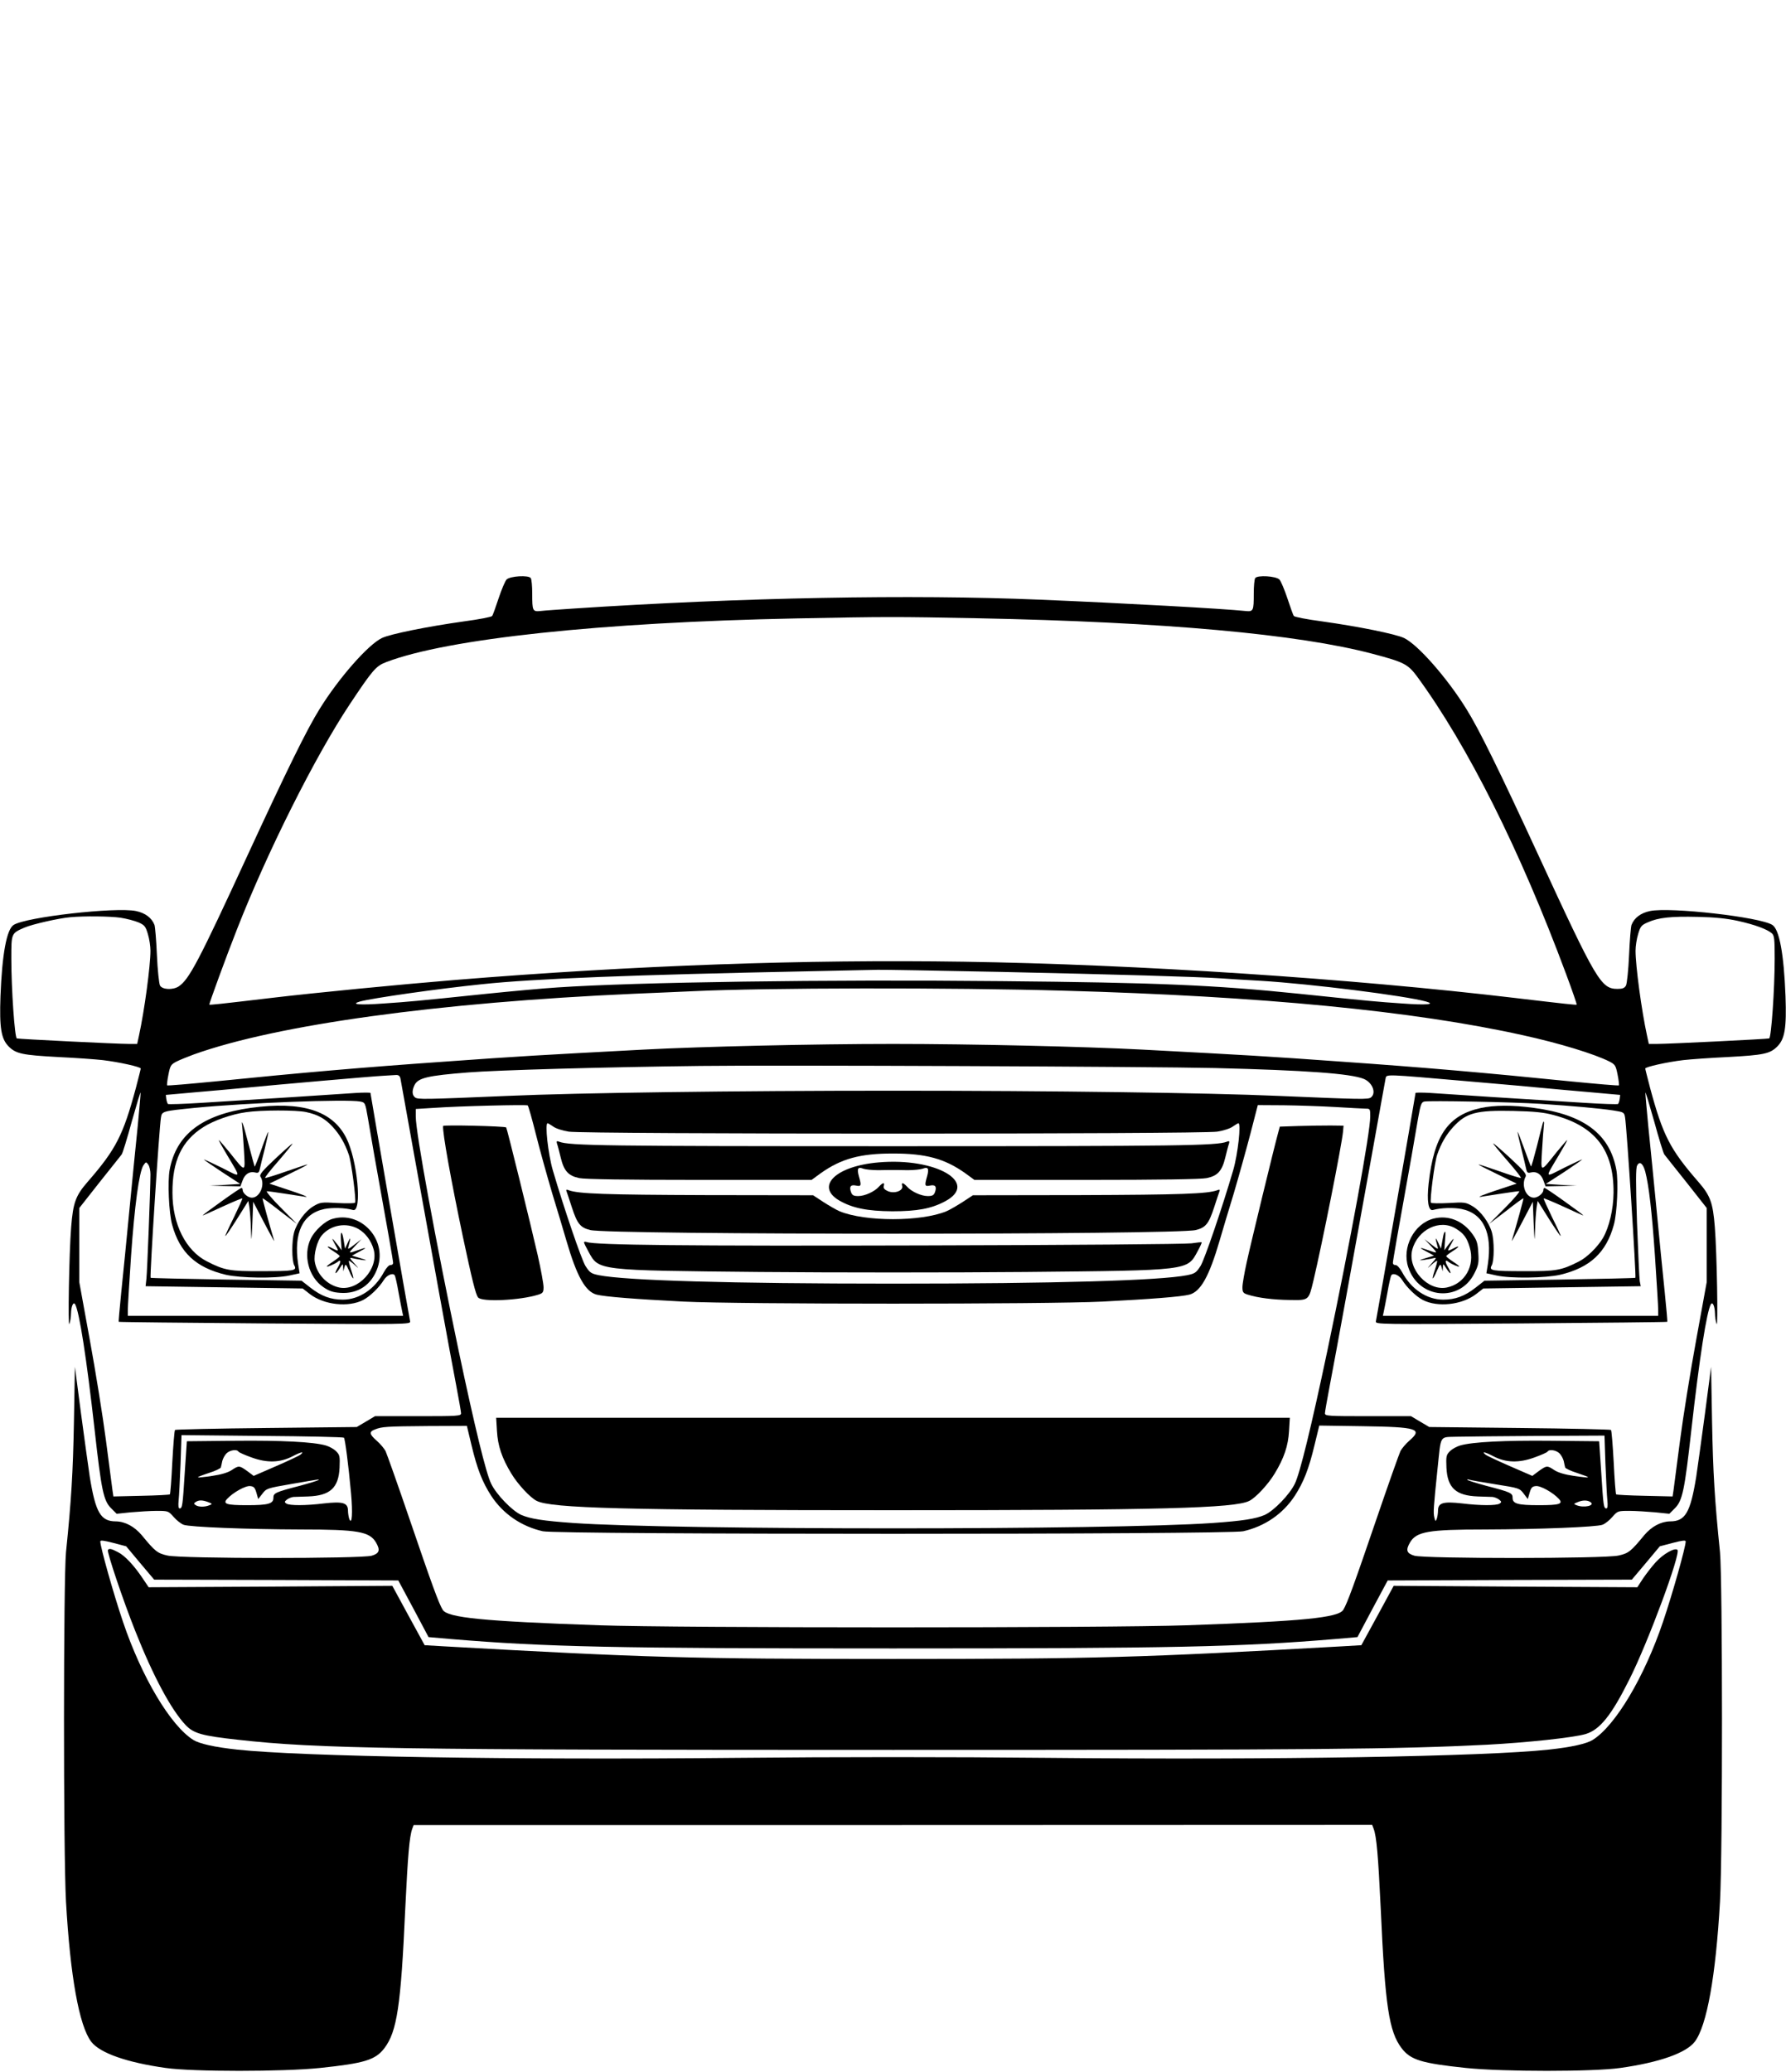
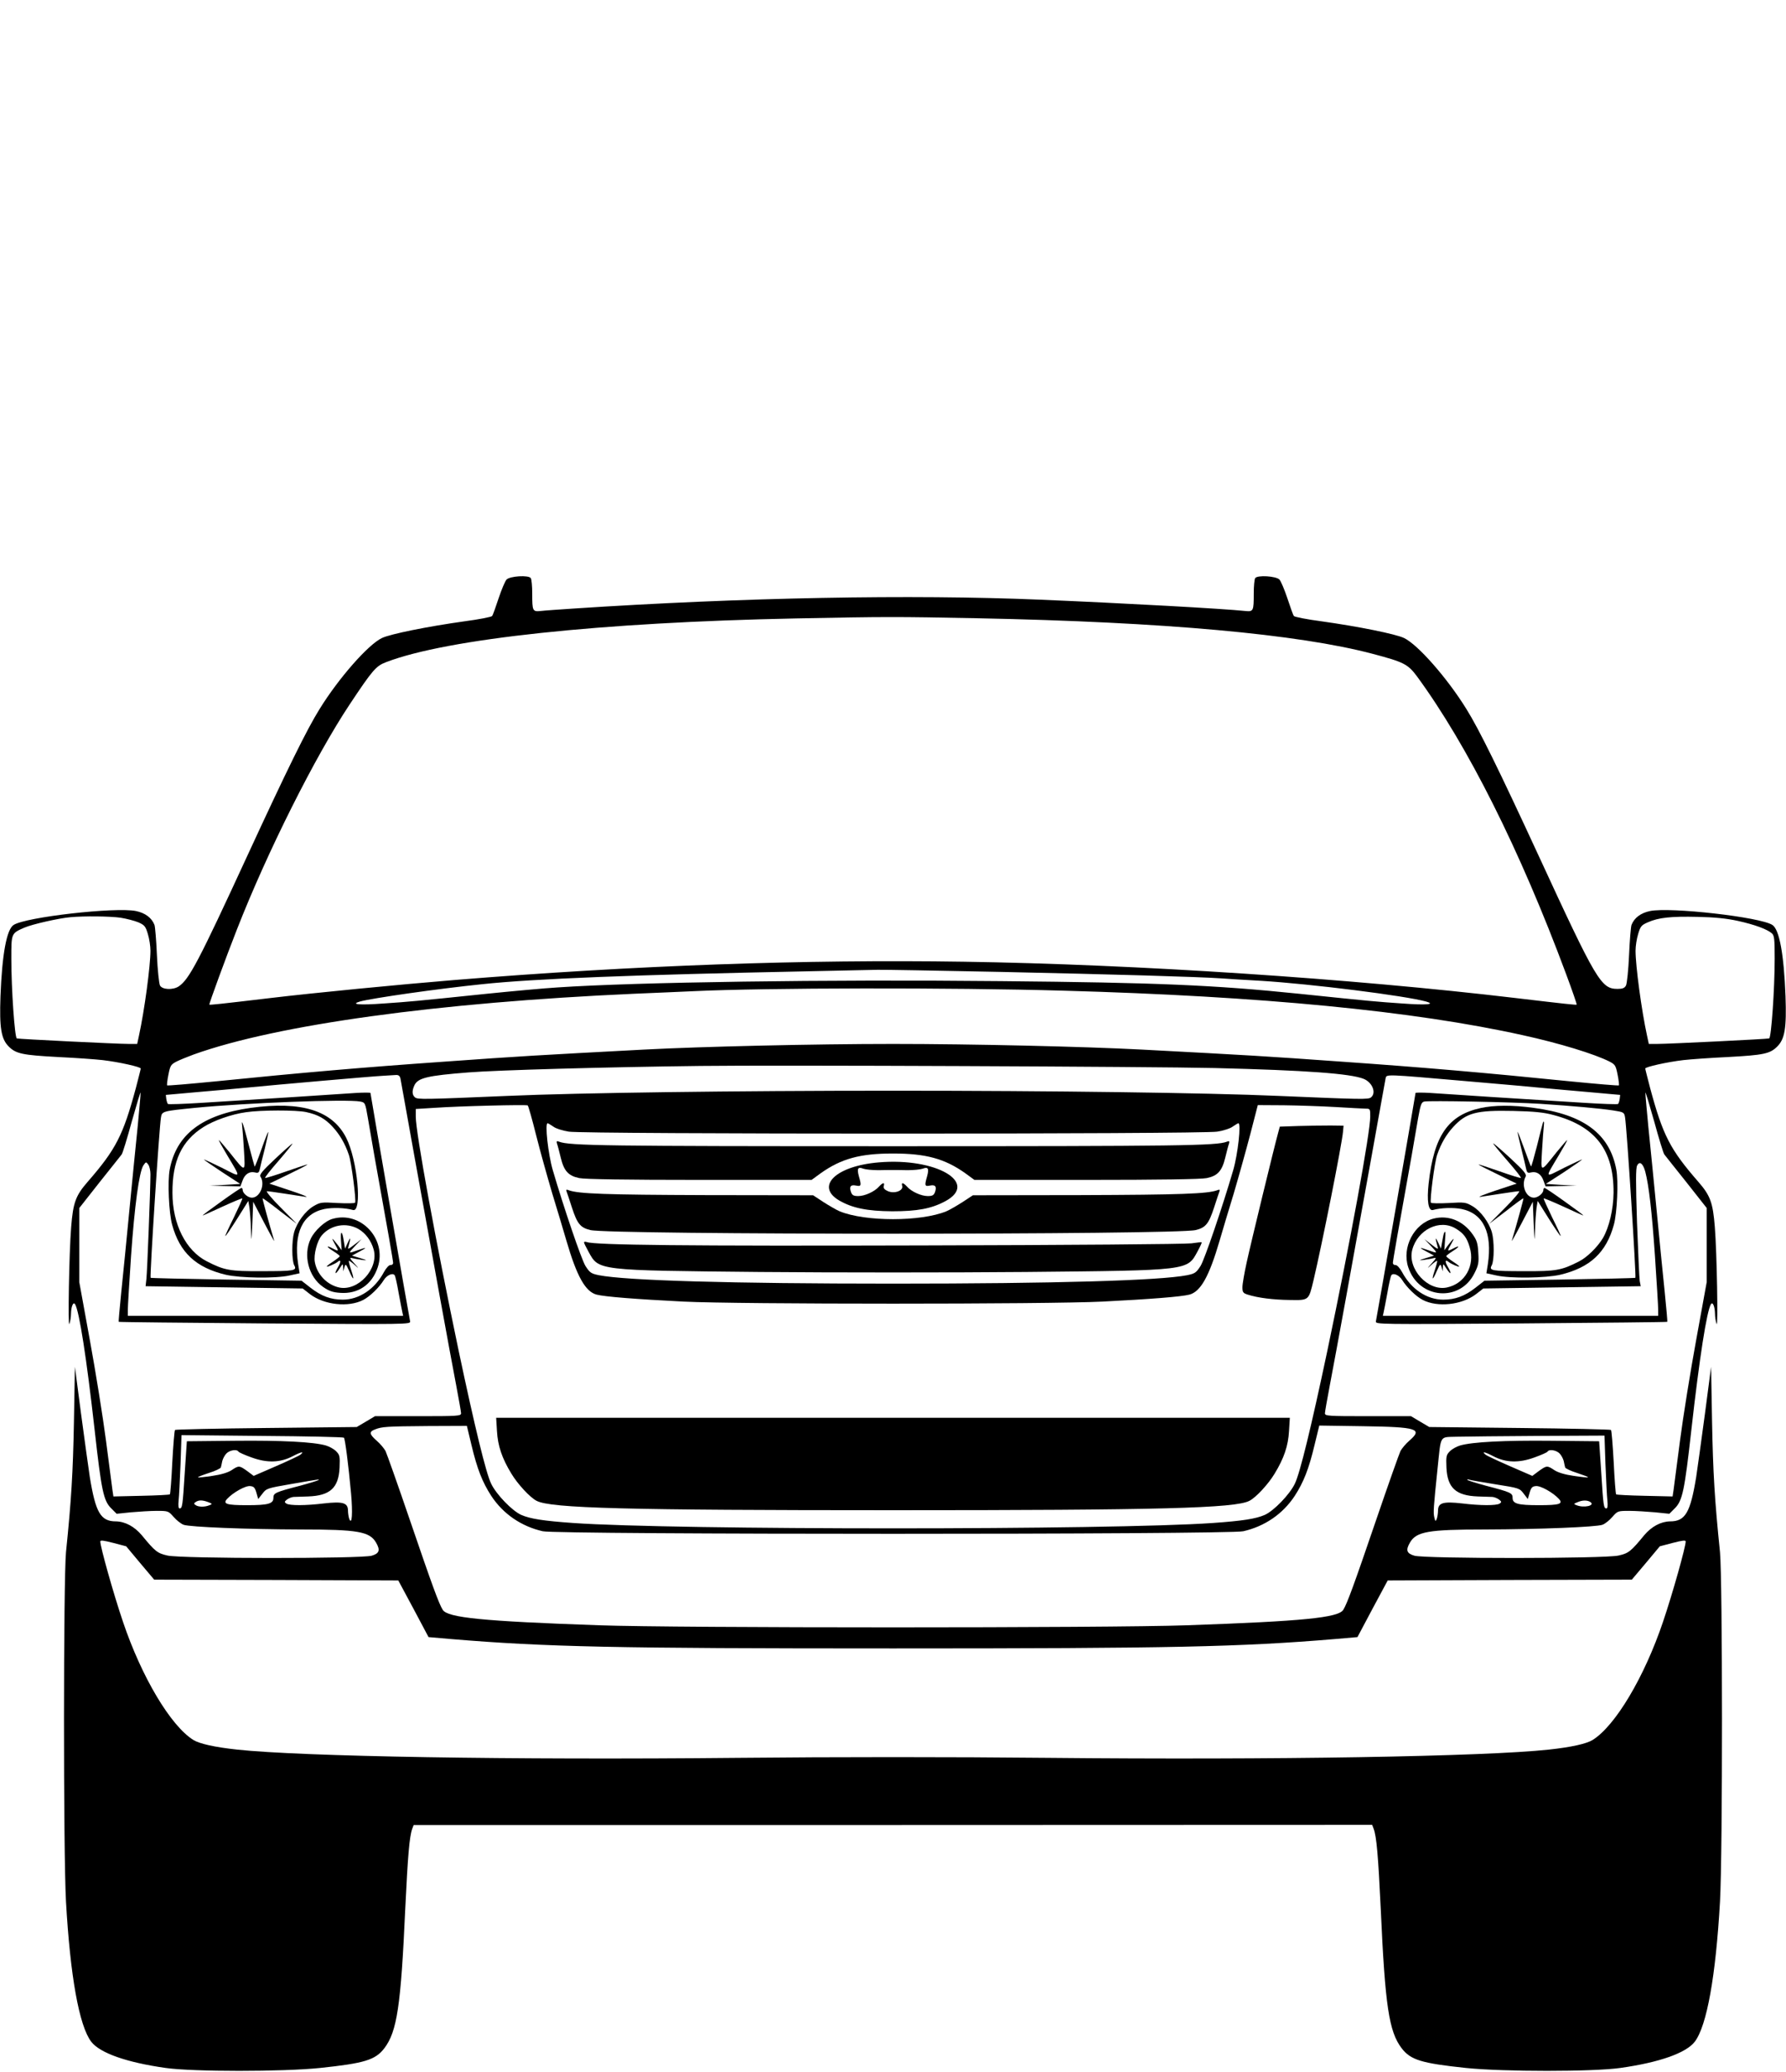
<svg xmlns="http://www.w3.org/2000/svg" version="1.0" width="1104pt" height="1280pt" viewBox="0 0 1104 1280" preserveAspectRatio="xMidYMid meet">
  <g transform="translate(0,1280) scale(0.1,-0.1)" fill="#000000" stroke="none">
    <path d="M3131 9219 c-9 -10 -31 -62 -49 -116 -18 -54 -35 -103 -40 -109 -4 -6 -81 -21 -172 -33 -228 -32 -456 -78 -509 -103 -86 -41 -268 -249 -385 -438 -79 -126 -204 -381 -446 -905 -303 -657 -361 -767 -426 -810 -36 -23 -101 -20 -115 6 -6 12 -15 97 -19 188 -4 91 -11 175 -15 186 -17 44 -57 74 -114 86 -126 26 -682 -37 -757 -86 -43 -28 -71 -180 -81 -440 -7 -196 4 -264 51 -311 45 -45 85 -53 306 -65 107 -5 231 -14 275 -19 101 -12 235 -42 235 -52 0 -4 -14 -58 -30 -120 -79 -293 -123 -379 -299 -581 -73 -84 -89 -127 -101 -277 -13 -161 -21 -631 -11 -600 5 14 10 43 10 65 1 43 14 74 25 57 26 -43 71 -332 121 -777 42 -376 55 -437 102 -484 l34 -34 87 9 c48 4 120 9 160 9 72 0 73 -1 105 -37 18 -21 46 -43 62 -49 39 -14 390 -28 725 -29 352 0 424 -13 464 -80 28 -48 21 -68 -26 -82 -64 -19 -1178 -19 -1263 1 -62 14 -76 25 -159 126 -45 53 -102 84 -159 85 -95 0 -126 54 -162 275 -8 55 -33 231 -54 390 l-38 290 -6 -340 c-6 -315 -16 -483 -49 -805 -16 -168 -17 -1854 0 -2160 26 -458 81 -767 156 -865 54 -70 219 -128 460 -162 169 -24 723 -24 955 0 274 29 341 49 397 122 78 103 102 259 129 860 16 332 26 448 43 495 l9 24 2963 0 2962 1 9 -24 c18 -47 28 -162 44 -496 27 -601 51 -757 129 -860 56 -73 123 -93 397 -122 232 -24 786 -24 955 0 241 34 406 92 460 162 75 98 130 407 156 865 17 306 16 1992 0 2160 -33 322 -43 490 -49 805 l-6 340 -38 -290 c-21 -159 -46 -335 -54 -390 -36 -221 -67 -275 -162 -275 -57 -1 -114 -32 -159 -85 -83 -101 -97 -112 -159 -126 -85 -20 -1199 -20 -1262 -1 -48 14 -55 34 -27 82 40 67 112 80 464 80 335 1 686 15 725 29 17 6 44 28 62 49 32 36 33 37 105 37 40 0 112 -5 160 -9 l87 -9 34 34 c47 47 60 108 102 484 50 445 95 734 121 777 11 17 24 -14 25 -57 0 -22 5 -51 10 -65 10 -31 2 439 -11 600 -12 150 -28 193 -101 277 -176 202 -220 288 -299 581 -16 62 -30 116 -30 120 0 10 134 40 235 52 44 5 168 14 275 19 221 12 261 20 306 65 47 47 58 115 51 311 -10 260 -38 412 -81 440 -75 49 -631 112 -757 86 -57 -12 -97 -42 -114 -86 -4 -11 -11 -95 -15 -186 -4 -91 -13 -176 -19 -188 -9 -16 -21 -21 -52 -21 -102 0 -130 47 -489 825 -242 524 -367 779 -446 905 -117 189 -299 397 -385 438 -53 25 -281 71 -509 103 -91 12 -168 27 -172 33 -5 6 -22 55 -40 109 -18 54 -40 106 -49 116 -21 22 -137 29 -150 9 -5 -7 -9 -50 -9 -95 0 -109 -2 -113 -53 -108 -130 14 -745 48 -1272 70 -792 33 -1834 14 -2880 -55 -88 -6 -179 -12 -202 -15 -51 -5 -53 -1 -53 108 0 45 -4 88 -9 95 -13 20 -129 13 -150 -9z m2914 -239 c1152 -23 1980 -98 2441 -220 193 -51 217 -64 273 -139 313 -427 637 -1073 922 -1840 38 -102 67 -186 65 -188 -3 -3 -61 3 -381 41 -1012 120 -2343 208 -3407 224 -979 15 -2031 -22 -3148 -113 -352 -29 -866 -79 -1135 -111 -320 -38 -378 -44 -381 -41 -3 3 105 298 170 463 189 483 485 1072 697 1391 143 215 163 238 226 262 378 145 1331 246 2533 270 561 11 616 11 1125 1z m-5301 -1850 c38 -6 88 -19 112 -29 38 -17 44 -25 58 -72 9 -29 16 -75 16 -103 0 -94 -37 -369 -71 -525 l-11 -51 -51 0 c-73 0 -680 30 -693 34 -13 5 -34 304 -34 492 0 159 -1 157 82 193 49 21 213 58 283 64 88 8 244 6 309 -3z m9999 -20 c104 -23 180 -51 210 -77 15 -14 17 -36 17 -157 0 -188 -21 -487 -34 -492 -13 -4 -620 -34 -693 -34 l-51 0 -11 51 c-34 156 -71 431 -71 525 0 28 7 74 16 103 14 47 20 55 59 72 67 30 145 38 310 34 104 -2 180 -10 248 -25z m-4558 -315 c698 -15 1217 -30 1365 -40 41 -3 152 -10 245 -15 309 -19 890 -92 1020 -128 63 -18 0 -23 -148 -12 -159 11 -175 12 -637 60 -527 54 -873 69 -1842 78 -1078 11 -2254 -6 -2743 -39 -82 -5 -278 -23 -435 -39 -462 -48 -478 -49 -637 -60 -148 -11 -211 -6 -148 12 76 21 482 79 755 107 320 34 928 58 2025 80 204 4 393 9 420 9 28 1 370 -5 760 -13z m390 -116 c1220 -34 2162 -125 2838 -275 228 -50 443 -116 536 -163 35 -18 39 -25 50 -81 7 -34 10 -64 8 -66 -2 -3 -139 9 -303 25 -522 53 -918 87 -1404 121 -487 35 -579 40 -1240 75 -362 19 -1054 35 -1540 35 -486 0 -1178 -16 -1540 -35 -661 -35 -753 -40 -1240 -75 -486 -34 -882 -68 -1404 -121 -164 -16 -301 -28 -303 -25 -2 2 1 32 8 66 11 56 15 63 50 81 22 11 69 30 107 44 514 184 1509 321 2722 375 129 5 296 13 370 16 442 21 1589 23 2285 3z m935 -478 c565 -14 838 -34 920 -67 53 -22 79 -86 45 -114 -16 -14 -56 -13 -575 9 -434 19 -1398 32 -2380 32 -982 0 -1946 -13 -2380 -32 -519 -22 -559 -23 -575 -9 -18 15 -19 40 -4 73 21 47 79 61 335 81 172 14 844 33 1434 40 480 6 2789 -4 3180 -13z m-5035 -63 c2 -13 41 -225 85 -473 110 -612 224 -1238 260 -1425 16 -85 30 -163 30 -172 0 -17 -19 -18 -266 -18 l-266 0 -57 -34 -56 -33 -559 -6 c-307 -3 -561 -9 -564 -12 -4 -3 -11 -93 -17 -200 -5 -106 -12 -195 -15 -198 -3 -3 -82 -7 -177 -9 l-172 -4 -6 40 c-3 23 -21 160 -40 306 -19 146 -64 426 -100 622 l-65 357 0 229 0 228 126 160 c70 87 131 165 136 171 6 7 34 99 63 205 30 106 54 186 54 177 1 -8 -8 -103 -18 -210 -11 -107 -34 -338 -51 -514 -17 -176 -39 -403 -50 -505 -10 -101 -18 -186 -16 -187 1 -2 408 -6 904 -10 884 -6 901 -6 897 13 -6 24 -245 1404 -245 1411 0 3 -42 3 -92 0 -95 -7 -596 -39 -953 -61 -110 -7 -203 -10 -207 -7 -3 3 -8 17 -10 31 l-3 25 190 17 c105 9 240 21 300 27 194 19 788 71 850 74 33 2 70 4 82 5 16 1 24 -5 28 -20z m6600 -19 c187 -16 390 -34 450 -40 61 -6 196 -18 300 -27 l190 -17 -3 -25 c-2 -14 -7 -28 -10 -31 -4 -3 -97 0 -207 7 -357 22 -858 54 -952 61 -51 3 -93 3 -93 0 0 -7 -239 -1387 -245 -1411 -4 -19 13 -19 897 -13 496 4 903 8 904 10 2 1 -6 86 -16 187 -11 102 -33 329 -50 505 -17 176 -40 407 -51 514 -10 107 -19 202 -18 210 0 9 24 -71 54 -177 29 -106 57 -198 63 -205 5 -6 66 -84 136 -171 l126 -160 0 -228 0 -229 -65 -357 c-36 -196 -81 -476 -100 -622 -19 -146 -37 -283 -40 -306 l-6 -40 -172 4 c-95 2 -174 6 -177 9 -3 3 -10 92 -15 198 -6 107 -13 197 -17 200 -3 3 -257 9 -564 12 l-559 6 -56 33 -57 34 -266 0 c-247 0 -266 1 -266 18 0 9 14 87 30 172 36 187 150 813 260 1425 44 248 83 460 85 472 6 27 -9 27 510 -18z m-6848 -125 c30 -6 31 -8 47 -102 9 -54 27 -158 40 -232 86 -477 116 -650 116 -663 0 -8 -7 -14 -16 -13 -10 0 -26 -17 -41 -44 -56 -105 -153 -170 -254 -170 -74 0 -132 21 -200 74 l-55 43 -465 7 c-255 4 -466 9 -468 11 -6 7 53 928 64 991 6 38 10 39 210 59 315 31 940 55 1022 39z m7294 -14 c197 -13 366 -28 451 -41 65 -10 68 -12 73 -42 11 -63 70 -985 64 -992 -2 -2 -213 -7 -468 -11 l-465 -7 -55 -43 c-68 -53 -126 -74 -200 -74 -101 0 -198 65 -254 170 -15 27 -31 44 -41 44 -9 -1 -16 5 -16 13 0 13 30 186 116 663 13 74 31 179 40 232 15 83 20 98 38 102 31 7 541 -3 717 -14z m-6208 -190 c24 -96 70 -260 101 -365 32 -104 71 -235 87 -290 65 -223 118 -316 187 -334 51 -13 240 -28 537 -43 341 -17 2249 -17 2590 0 297 15 486 30 537 43 69 18 122 111 187 334 16 55 55 186 87 290 31 105 77 270 103 369 l46 178 162 -1 c89 -1 233 -6 320 -11 87 -5 170 -10 186 -10 26 0 27 -2 27 -48 0 -101 -122 -767 -266 -1452 -98 -463 -168 -752 -200 -817 -32 -67 -130 -168 -186 -193 -55 -24 -136 -37 -322 -50 -628 -44 -3324 -44 -3952 0 -186 13 -267 26 -322 50 -56 25 -154 126 -186 193 -32 65 -102 354 -200 817 -143 682 -266 1351 -266 1451 l0 47 113 7 c156 11 571 21 579 15 4 -3 27 -84 51 -180z m106 50 c15 -12 58 -26 97 -32 98 -16 3910 -16 4008 0 39 6 82 20 97 32 16 11 31 20 34 20 18 0 -3 -190 -32 -290 -67 -229 -177 -552 -202 -592 -27 -42 -35 -47 -83 -57 -169 -33 -812 -52 -1818 -52 -1006 0 -1649 19 -1818 52 -48 10 -56 15 -83 57 -25 40 -135 363 -202 592 -29 100 -50 290 -32 290 3 0 18 -9 34 -20z m-2489 -295 c0 -88 -20 -602 -25 -646 l-5 -46 486 -7 485 -7 45 -35 c88 -67 238 -83 329 -36 41 21 99 77 128 124 19 30 56 46 67 28 4 -6 15 -55 24 -108 10 -53 20 -107 23 -119 l5 -23 -851 0 -851 0 0 36 c0 20 9 170 20 333 22 313 50 519 76 560 16 23 17 24 30 6 8 -10 14 -38 14 -60z m9240 16 c22 -84 41 -244 60 -522 11 -163 20 -313 20 -333 l0 -36 -851 0 -851 0 5 23 c3 12 13 66 23 119 9 53 20 102 24 108 11 18 48 2 67 -28 29 -47 87 -103 128 -124 91 -47 241 -31 329 36 l45 35 486 7 487 7 -6 31 c-3 17 -10 180 -17 362 -8 253 -8 337 1 353 15 29 36 13 50 -38z m-7256 -1688 c36 -151 68 -231 123 -316 74 -112 186 -188 318 -218 89 -21 4241 -21 4330 0 132 30 244 106 318 218 55 85 87 165 123 316 l29 119 270 -4 c337 -5 372 -16 286 -90 -21 -18 -45 -47 -54 -63 -8 -17 -76 -208 -150 -425 -138 -404 -180 -519 -204 -557 -31 -48 -246 -70 -968 -95 -479 -17 -3151 -17 -3630 0 -722 25 -937 47 -968 95 -24 38 -66 153 -204 557 -74 217 -142 408 -150 425 -9 16 -33 45 -54 63 -46 40 -49 56 -11 70 42 17 70 19 327 21 l241 1 28 -117z m-788 44 c7 -7 28 -168 44 -344 11 -121 6 -200 -11 -158 -4 11 -8 35 -8 53 -1 47 -32 56 -148 43 -114 -14 -213 -14 -233 -1 -13 9 -12 12 4 25 11 8 29 15 40 16 12 0 53 2 91 3 136 5 188 53 194 178 3 71 1 79 -22 102 -13 13 -42 29 -63 35 -77 22 -274 32 -564 29 l-295 -3 -13 -195 c-13 -206 -15 -220 -32 -220 -7 0 -9 17 -6 48 3 26 8 127 12 226 l6 179 499 -5 c274 -2 501 -7 505 -11z m7798 -164 c4 -98 9 -199 12 -225 3 -31 1 -48 -6 -48 -17 0 -19 14 -32 220 l-13 195 -295 3 c-290 3 -487 -7 -564 -29 -21 -6 -50 -22 -63 -35 -23 -23 -25 -31 -22 -102 6 -125 58 -173 194 -178 39 -1 79 -3 91 -3 11 -1 29 -8 40 -16 16 -13 17 -16 4 -25 -20 -13 -119 -13 -233 1 -116 13 -147 4 -148 -43 0 -18 -4 -42 -8 -53 -7 -17 -9 -16 -15 10 -7 29 -5 59 20 300 23 216 9 194 122 198 53 1 280 4 503 5 l407 2 6 -177z m-8450 78 c3 -5 39 -21 81 -36 96 -35 177 -33 255 8 52 27 74 31 47 9 -7 -6 -75 -38 -151 -71 l-138 -60 -40 30 c-49 35 -52 35 -97 5 -24 -15 -64 -27 -119 -35 -46 -7 -86 -11 -88 -9 -2 3 28 14 67 27 39 12 72 28 74 34 2 7 6 24 9 40 4 15 15 36 26 47 21 21 65 27 74 11z m8166 -11 c11 -11 22 -32 26 -47 3 -16 7 -33 9 -40 2 -6 35 -22 74 -34 39 -13 69 -24 67 -27 -2 -2 -42 2 -88 9 -55 8 -95 20 -119 35 -45 30 -48 30 -97 -5 l-40 -30 -138 60 c-76 33 -144 65 -151 71 -27 22 -5 18 47 -9 78 -41 159 -43 255 -8 42 15 78 31 81 36 9 16 53 10 74 -11z m-7672 -165 c-3 -3 -55 -19 -114 -35 -154 -40 -164 -45 -164 -75 0 -36 -32 -45 -163 -45 -128 0 -151 8 -123 39 36 39 114 83 143 79 22 -2 29 -10 38 -41 l11 -39 26 33 c25 33 29 34 179 60 186 32 174 30 167 24z m7276 -26 c146 -23 149 -24 174 -57 l26 -34 11 38 c9 32 16 40 38 42 29 4 107 -40 143 -79 28 -31 5 -39 -123 -39 -131 0 -163 9 -163 45 0 30 -10 35 -164 75 -59 16 -111 32 -115 36 -3 4 1 5 9 2 8 -3 82 -16 164 -29z m-7957 -110 c26 -10 27 -12 8 -19 -28 -12 -67 -12 -85 0 -13 9 -13 11 0 20 20 13 42 12 77 -1z m8543 1 c34 -22 -39 -39 -85 -20 -19 8 -19 8 5 18 32 14 61 14 80 2z m-8964 -377 l87 -103 754 -2 755 -3 94 -175 93 -175 138 -12 c590 -49 1007 -58 2733 -58 1726 0 2143 9 2733 58 l138 12 93 175 94 175 755 3 754 2 87 103 86 103 80 21 c58 15 80 18 80 9 0 -34 -82 -325 -140 -496 -115 -341 -295 -644 -436 -731 -38 -23 -130 -44 -269 -59 -397 -43 -1699 -65 -3103 -51 -584 6 -1320 6 -1905 0 -1403 -14 -2705 8 -3102 51 -139 15 -231 36 -269 59 -141 87 -321 390 -436 731 -58 171 -140 462 -140 496 0 9 22 6 80 -9 l80 -21 86 -103z" />
    <path d="M1550 5955 c-300 -42 -460 -164 -501 -381 -14 -73 -5 -269 15 -341 47 -172 147 -265 331 -309 91 -21 307 -24 393 -5 l64 14 -9 56 c-29 194 28 313 162 341 50 10 127 8 177 -6 58 -17 28 309 -42 446 -86 169 -276 228 -590 185z m342 -26 c74 -16 117 -40 165 -92 43 -47 75 -101 99 -171 16 -44 47 -283 39 -297 -3 -4 -52 -5 -109 -2 -100 6 -106 5 -149 -20 -50 -30 -101 -99 -119 -161 -15 -53 -15 -175 1 -204 18 -33 2 -36 -204 -36 -192 -1 -228 5 -335 60 -131 66 -214 230 -214 424 -1 197 57 321 191 406 62 40 175 80 263 92 94 14 310 14 372 1z" />
    <path d="M1497 5842 c2 -15 7 -82 11 -149 8 -141 13 -141 -89 -13 -35 43 -65 77 -66 76 -2 -2 21 -43 51 -93 88 -148 91 -141 -33 -78 -61 30 -111 53 -111 51 0 -2 51 -37 113 -78 l112 -73 -95 -6 -95 -5 95 -2 96 -2 13 35 c14 41 43 59 77 51 20 -5 25 -2 30 21 3 16 17 72 31 127 13 54 23 100 21 102 -2 1 -21 -47 -42 -107 -21 -60 -40 -108 -42 -107 -1 2 -18 63 -37 136 -34 131 -47 168 -40 114z" />
    <path d="M1702 5641 c-80 -75 -100 -99 -92 -111 31 -47 -3 -130 -53 -130 -25 0 -57 28 -57 48 0 7 -3 12 -8 12 -4 0 -61 -38 -126 -85 -66 -47 -117 -85 -113 -85 3 0 58 25 123 55 65 30 120 52 122 51 2 -2 -22 -55 -52 -117 -31 -62 -55 -114 -53 -116 2 -2 35 47 73 107 l69 110 7 -42 c3 -24 8 -83 9 -133 3 -86 3 -84 9 40 l5 130 68 -130 c37 -71 65 -121 62 -111 -31 103 -74 260 -72 262 2 2 50 -33 107 -78 l105 -80 -100 101 c-55 55 -93 101 -85 101 8 0 58 -7 110 -15 52 -8 111 -17 130 -20 19 -2 -23 15 -95 39 l-130 43 118 57 c64 31 117 58 117 61 0 2 -57 -17 -126 -41 -70 -25 -130 -43 -135 -42 -4 2 33 49 83 106 49 57 88 105 86 107 -1 1 -49 -40 -106 -94z" />
    <path d="M2055 5269 c-45 -12 -110 -72 -134 -122 -49 -101 -14 -237 77 -299 36 -25 60 -33 105 -36 110 -8 196 50 232 158 58 175 -106 350 -280 299z m160 -62 c45 -26 80 -73 95 -128 32 -118 -96 -258 -213 -234 -75 16 -138 81 -151 158 -8 44 14 130 43 164 55 65 151 82 226 40z" />
    <path d="M2108 5132 l4 -57 -22 30 c-38 49 -45 53 -22 12 28 -49 28 -51 -9 -32 -45 24 -44 13 1 -15 22 -14 40 -28 40 -31 0 -4 -18 -18 -40 -33 -22 -14 -40 -28 -40 -31 0 -6 51 16 65 27 22 19 25 5 6 -28 -27 -46 -21 -56 8 -12 20 32 21 32 22 8 l1 -25 7 25 c7 24 9 22 29 -22 28 -65 35 -61 12 7 -10 30 -16 55 -13 55 4 0 21 -12 37 -27 27 -24 26 -22 -4 11 -27 30 -31 37 -15 33 11 -3 38 -8 60 -11 39 -5 38 -4 -10 11 l-49 15 44 24 c53 27 49 30 -10 9 -59 -21 -59 -20 -15 27 l40 42 -44 -34 c-39 -30 -43 -31 -37 -12 15 55 14 64 -3 27 l-18 -40 -8 48 c-10 67 -22 67 -17 -1z" />
-     <path d="M9153 5954 c-202 -44 -289 -171 -322 -466 -12 -108 -2 -172 27 -164 50 14 127 16 177 6 134 -28 191 -147 162 -341 l-9 -56 64 -14 c86 -19 302 -16 393 5 184 44 284 137 331 309 20 72 29 268 15 341 -41 220 -201 340 -511 381 -129 18 -245 17 -327 -1z m449 -43 c259 -68 374 -216 372 -481 -1 -102 -27 -213 -66 -280 -33 -55 -99 -120 -148 -144 -107 -55 -143 -61 -335 -60 -206 0 -222 3 -204 36 16 29 16 151 1 204 -18 62 -69 131 -119 161 -43 25 -49 26 -149 20 -57 -3 -106 -2 -109 2 -8 14 23 253 39 297 24 70 56 124 99 171 81 88 142 104 372 99 130 -3 188 -9 247 -25z" />
+     <path d="M9153 5954 c-202 -44 -289 -171 -322 -466 -12 -108 -2 -172 27 -164 50 14 127 16 177 6 134 -28 191 -147 162 -341 l-9 -56 64 -14 c86 -19 302 -16 393 5 184 44 284 137 331 309 20 72 29 268 15 341 -41 220 -201 340 -511 381 -129 18 -245 17 -327 -1z m449 -43 c259 -68 374 -216 372 -481 -1 -102 -27 -213 -66 -280 -33 -55 -99 -120 -148 -144 -107 -55 -143 -61 -335 -60 -206 0 -222 3 -204 36 16 29 16 151 1 204 -18 62 -69 131 -119 161 -43 25 -49 26 -149 20 -57 -3 -106 -2 -109 2 -8 14 23 253 39 297 24 70 56 124 99 171 81 88 142 104 372 99 130 -3 188 -9 247 -25" />
    <path d="M9536 5858 c-2 -7 -19 -70 -36 -141 -18 -70 -34 -126 -36 -124 -2 1 -21 52 -43 112 -22 61 -40 106 -40 102 -1 -5 10 -52 23 -105 13 -53 27 -109 30 -125 5 -23 10 -26 30 -21 34 8 63 -10 77 -51 l13 -35 96 2 95 2 -95 5 -95 6 113 73 c61 41 112 76 112 78 0 2 -50 -21 -111 -51 -124 -63 -121 -70 -33 78 30 50 53 91 51 93 -1 1 -31 -33 -66 -76 -102 -128 -97 -128 -89 13 4 67 9 134 11 150 4 28 -1 37 -7 15z" />
    <path d="M9230 5735 c0 -3 40 -52 89 -108 49 -56 86 -103 82 -105 -5 -1 -65 17 -135 42 -69 24 -126 43 -126 41 0 -3 53 -30 118 -61 l117 -57 -130 -43 c-71 -24 -114 -41 -95 -39 19 3 78 12 130 20 52 8 102 15 110 15 8 0 -30 -46 -85 -101 l-100 -101 105 80 c57 45 105 80 107 78 2 -2 -41 -159 -72 -262 -3 -10 25 40 62 111 l68 130 5 -130 c6 -124 6 -126 9 -40 1 50 6 109 9 133 l7 42 69 -110 c38 -60 71 -109 73 -107 2 2 -22 54 -53 116 -30 62 -54 115 -52 117 2 1 57 -21 122 -51 65 -30 120 -55 123 -55 4 0 -47 38 -113 85 -65 47 -122 85 -126 85 -5 0 -8 -6 -8 -13 0 -20 -33 -47 -58 -47 -50 0 -80 77 -52 129 8 16 -7 34 -95 116 -58 53 -105 94 -105 90z" />
    <path d="M8862 5271 c-121 -31 -198 -178 -157 -301 65 -197 321 -218 410 -35 24 47 27 64 23 124 -3 58 -9 78 -34 113 -59 85 -150 122 -242 99z m137 -62 c48 -29 69 -56 86 -116 34 -113 -30 -225 -142 -248 -117 -24 -245 116 -213 234 33 124 170 191 269 130z" />
    <path d="M8927 5183 c-3 -5 -8 -28 -12 -53 l-8 -45 -18 40 c-18 37 -18 28 -3 -27 6 -19 2 -18 -37 12 l-44 34 40 -42 c44 -47 44 -48 -15 -27 -59 21 -63 18 -10 -9 l44 -24 -49 -15 c-48 -15 -49 -16 -10 -11 22 3 49 8 60 11 16 4 12 -3 -15 -33 -30 -33 -31 -35 -4 -11 16 15 33 27 37 27 3 0 -3 -25 -13 -55 -23 -68 -16 -72 12 -7 20 44 22 46 29 22 l7 -25 1 25 c1 24 2 24 22 -8 29 -44 35 -34 8 12 -19 33 -16 47 7 28 13 -11 64 -33 64 -27 0 3 -18 17 -40 31 -22 15 -40 29 -40 33 0 3 18 17 40 31 45 28 46 39 1 15 -37 -19 -37 -17 -9 32 23 41 16 37 -22 -12 l-22 -30 4 58 c5 56 4 65 -5 50z" />
-     <path d="M2739 5843 c-5 -37 49 -336 122 -683 56 -263 79 -357 94 -376 21 -30 259 -19 373 17 28 9 32 15 32 46 0 20 -16 108 -36 197 -44 193 -190 785 -195 790 -9 8 -389 17 -390 9z" />
    <path d="M8028 5843 l-117 -4 -10 -37 c-24 -86 -172 -696 -195 -803 -14 -64 -26 -132 -26 -152 0 -31 4 -37 33 -46 62 -20 159 -32 259 -33 120 -2 117 -4 147 120 54 228 176 841 183 922 l3 35 -80 1 c-44 0 -133 -1 -197 -3z" />
    <path d="M3072 3958 c5 -91 31 -168 89 -263 39 -65 116 -148 156 -168 88 -46 557 -58 2203 -58 1646 0 2115 12 2203 58 40 20 117 103 156 168 58 95 84 172 89 263 l5 82 -2453 0 -2453 0 5 -82z" />
    <path d="M3443 5734 c4 -10 14 -49 23 -86 20 -83 47 -113 115 -127 33 -7 289 -11 743 -11 l693 0 56 41 c127 90 243 122 447 122 204 0 320 -32 447 -122 l56 -41 693 0 c454 0 710 4 743 11 68 14 95 44 115 127 9 37 19 76 23 86 4 15 2 18 -13 12 -63 -25 -292 -28 -2064 -28 -1772 0 -2001 3 -2064 28 -15 6 -17 3 -13 -12z" />
    <path d="M5431 5618 c-264 -22 -393 -147 -244 -235 81 -47 173 -66 328 -67 155 0 242 16 328 62 212 114 -57 271 -412 240z m-2 -48 c36 1 77 1 91 1 14 0 55 0 91 -1 36 0 77 4 92 9 34 13 41 2 28 -46 -17 -59 -15 -65 18 -58 33 7 43 -7 30 -42 -7 -18 -16 -23 -44 -23 -40 0 -101 27 -129 59 -24 26 -36 27 -29 3 7 -29 -47 -49 -88 -32 -22 10 -29 18 -26 32 7 24 -5 23 -29 -3 -28 -32 -89 -59 -129 -59 -28 0 -37 5 -44 23 -13 35 -3 49 30 42 33 -7 35 -1 18 58 -13 48 -6 59 28 46 15 -5 56 -9 92 -9z" />
    <path d="M3502 5439 c3 -8 18 -52 33 -99 33 -101 52 -125 114 -140 118 -30 3624 -30 3742 0 62 15 81 39 114 140 15 47 30 91 33 99 4 11 1 13 -14 7 -58 -22 -228 -28 -844 -30 l-666 -1 -64 -42 c-36 -23 -81 -49 -100 -57 -158 -65 -502 -65 -660 0 -19 8 -64 34 -100 57 l-64 42 -666 1 c-616 2 -786 8 -844 30 -15 6 -18 4 -14 -7z" />
    <path d="M3610 5124 c0 -5 13 -31 28 -58 64 -117 48 -115 1059 -125 453 -4 1193 -4 1645 0 1016 10 996 8 1061 128 16 29 27 54 25 55 -1 2 -30 -1 -63 -6 -34 -5 -768 -11 -1665 -13 -1454 -4 -2024 2 -2073 21 -9 3 -17 2 -17 -2z" />
-     <path d="M667 3223 c-7 -12 94 -312 169 -500 111 -280 222 -487 312 -582 49 -51 101 -66 321 -90 497 -56 986 -63 4051 -63 2648 0 3105 4 3670 32 247 13 537 44 611 66 88 26 160 115 272 340 114 226 318 776 296 798 -15 16 -88 -25 -134 -76 -24 -26 -59 -72 -79 -101 l-35 -54 -753 4 -753 5 -100 -184 -100 -183 -120 -7 c-1246 -70 -1527 -78 -2775 -78 -1248 0 -1529 8 -2775 78 l-120 7 -100 183 -100 184 -753 -5 -753 -4 -35 52 c-53 80 -112 144 -155 165 -41 22 -55 24 -62 13z" />
  </g>
</svg>